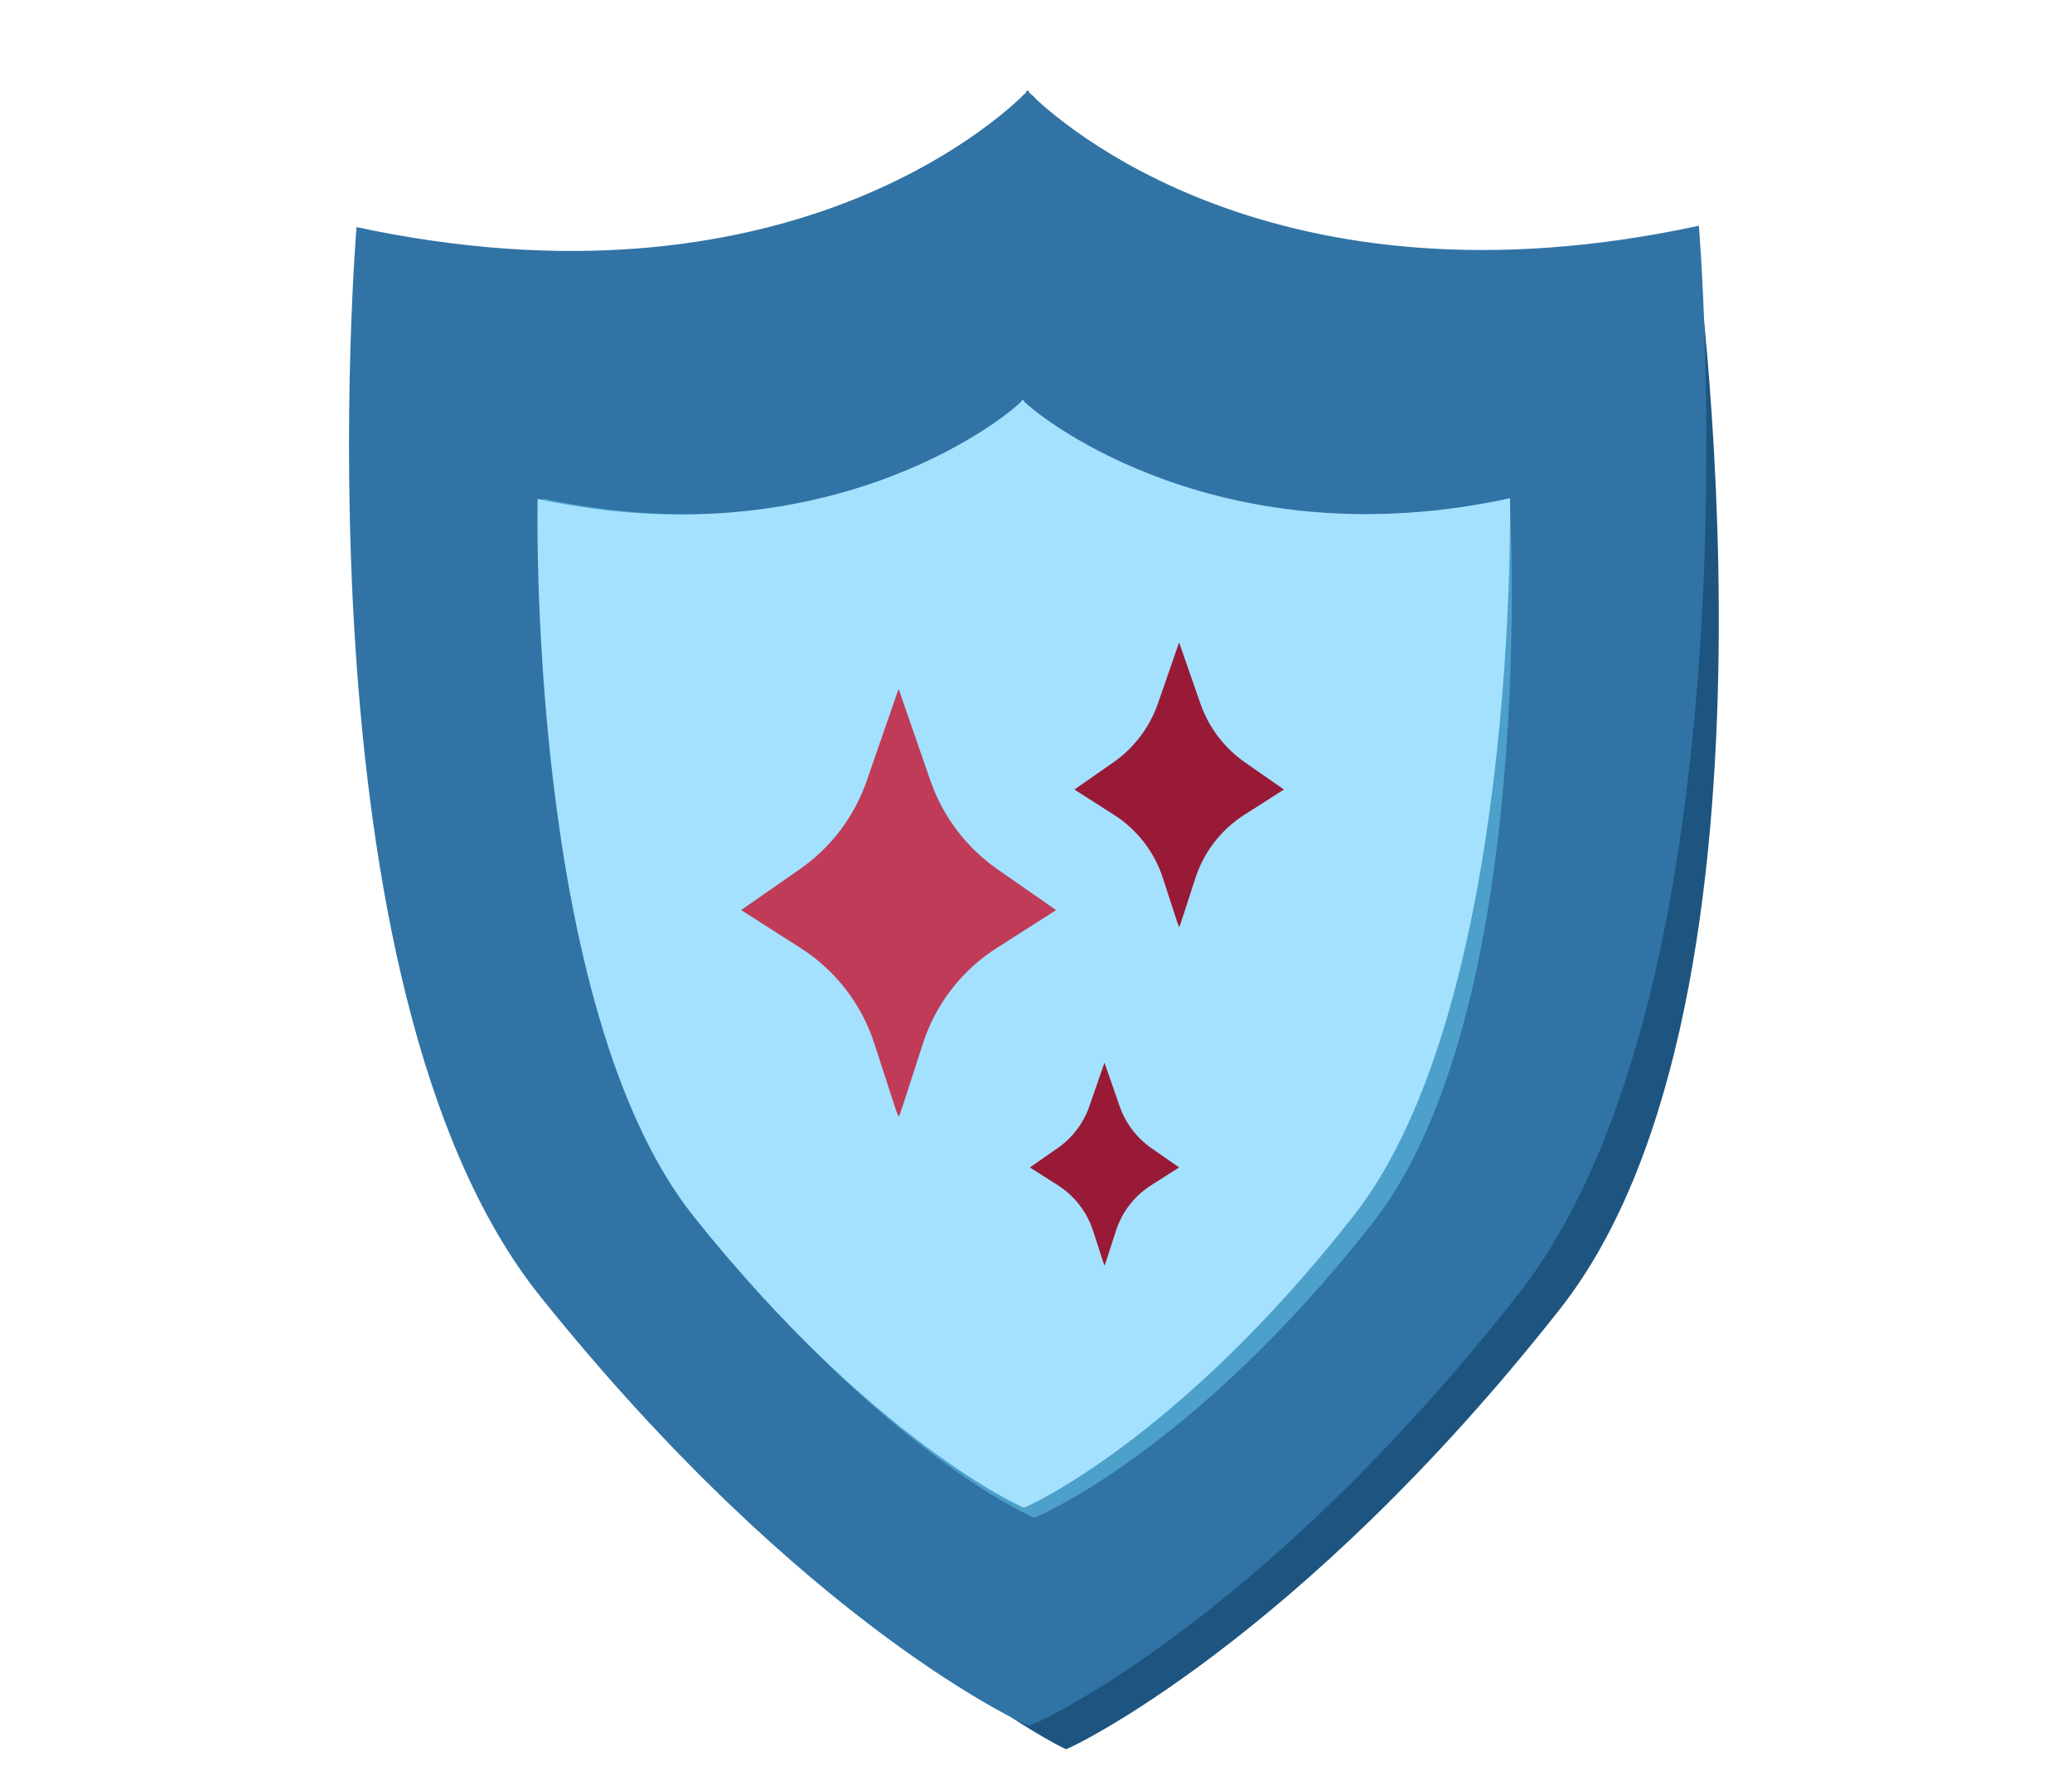
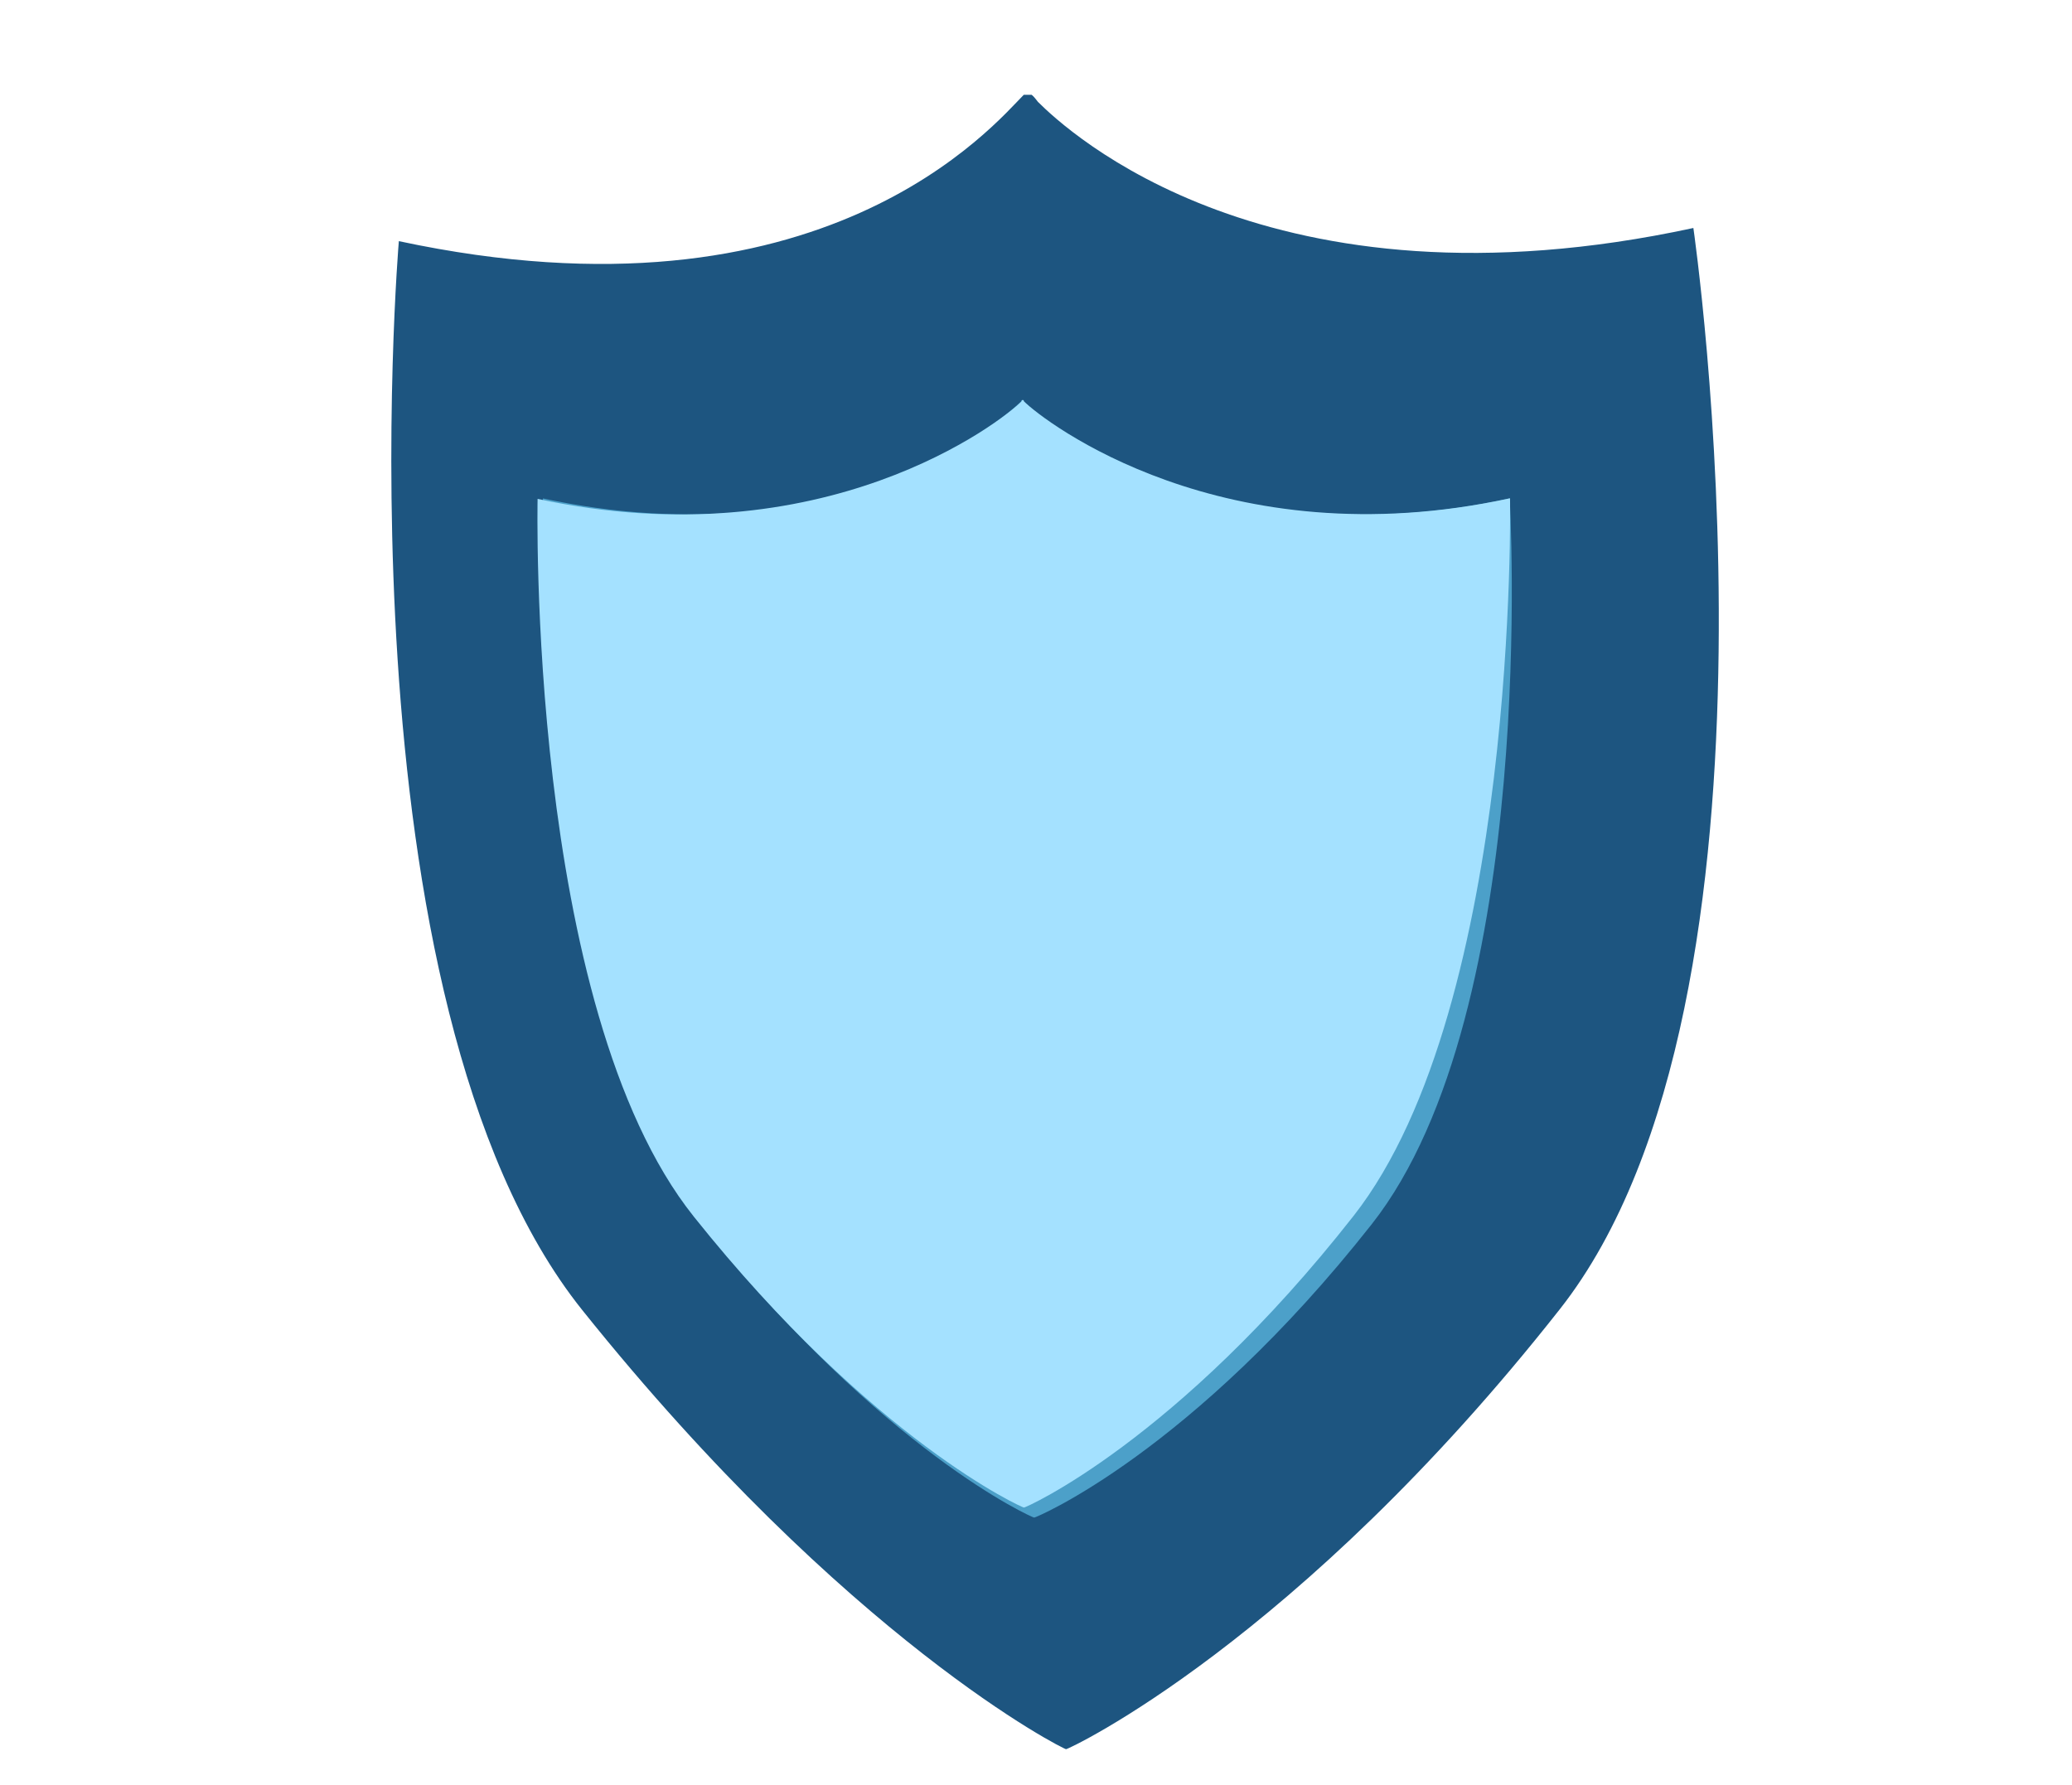
<svg xmlns="http://www.w3.org/2000/svg" fill="none" height="324" viewBox="0 0 376 324" width="376">
  <clipPath id="a">
-     <path d="m134.494 116.631h98.498v113.047h-98.498z" />
-   </clipPath>
+     </clipPath>
  <path d="m307.293 41.378c-77.068 16.659-113.675-17.655-118.953-22.901 0 0-1.082-1.477-1.279-1.272h-1.279c-5.269 5.264-36.3 43.06-113.405 26.56 0 0-11.69 137.836 33.298 194.017 48.053 60.002 87.584 79.834 87.781 79.676.206.158 42.036-19.413 89.611-79.862 44.52-56.554 24.226-196.218 24.226-196.218z" fill="#1d5580" />
-   <path d="m308.298 40.969c-77.067 16.659-116.234-18.895-121.512-24.14 0 0-.112-.522-.309-.317-.206-.214-.309.317-.309.317-5.269 5.264-44.36 40.892-121.465 24.392 0 0-11.69 137.835 33.298 194.017 48.053 60.001 88.579 78.123 88.776 77.964.206.159 41.041-17.702 88.617-78.151 44.519-56.554 32.895-194.091 32.895-194.091z" fill="#3173a5" />
+   <path d="m308.298 40.969z" fill="#3173a5" />
  <path d="m273.957 90.461c-52.835 11.423-84.624-13.992-88.242-17.597 0 0-.075-.363-.216-.214-.141-.14-.216.214-.216.214-3.609 3.606-33.907 28.909-86.76 17.597 0 0-2.062 93.31 28.789 131.826 32.942 41.144 60.217 53.254 60.358 53.143.14.102 28.643-11.822 61.266-53.264 30.523-38.777 25.021-131.705 25.021-131.705z" fill="#4ca0c9" />
  <path d="m274.022 90.433c-52.012 11.286-84.644-14.03-88.206-17.592 0 0-.074-.359-.212-.212-.138-.138-.212.212-.212.212-3.553 3.563-35.807 28.878-87.836 17.703 0 0-2.03 92.196 28.34 130.252 32.429 40.653 59.782 52.924 59.92 52.814.139.101 27.695-11.986 59.81-52.933 30.048-38.315 28.396-130.244 28.396-130.244z" fill="#a4e1ff" />
  <g clip-path="url(#a)">
    <path d="m191.656 165.169-10.734 6.853c-6.364 4.05-11.116 10.167-13.435 17.36l-3.252 10.024-.722 2.209-.424 1.119-.452-1.119-.722-2.209-3.252-10.024c-2.32-7.179-7.071-13.31-13.435-17.36l-10.734-6.853 10.691-7.447c5.615-3.923 9.857-9.53 12.092-15.986l5.756-16.609.042.099.028-.099 5.756 16.609c2.249 6.456 6.477 12.063 12.091 15.986l10.692 7.447z" fill="#bf3b57" />
    <g fill="#981a36">
      <path d="m232.992 143.293-7.141 4.559c-4.229 2.69-7.396 6.768-8.938 11.554l-2.164 6.669-.48 1.458-.283.751-.297-.751-.481-1.458-2.164-6.669c-1.541-4.786-4.709-8.864-8.937-11.554l-7.142-4.559 7.113-4.956c3.734-2.619 6.548-6.343 8.047-10.648l3.832-11.058.029.071v-.071l3.846 11.058c1.499 4.305 4.314 8.029 8.047 10.648z" />
      <path d="m213.974 211.88-5.091 3.242c-3.012 1.912-5.261 4.814-6.364 8.227l-1.541 4.757-.339 1.048-.198.538-.213-.538-.339-1.048-1.541-4.757c-1.104-3.399-3.352-6.301-6.364-8.227l-5.091-3.242 5.062-3.526c2.659-1.855 4.667-4.517 5.728-7.575l2.729-7.873.029.043v-.043l2.743 7.873c1.061 3.058 3.069 5.72 5.728 7.575z" />
    </g>
  </g>
</svg>